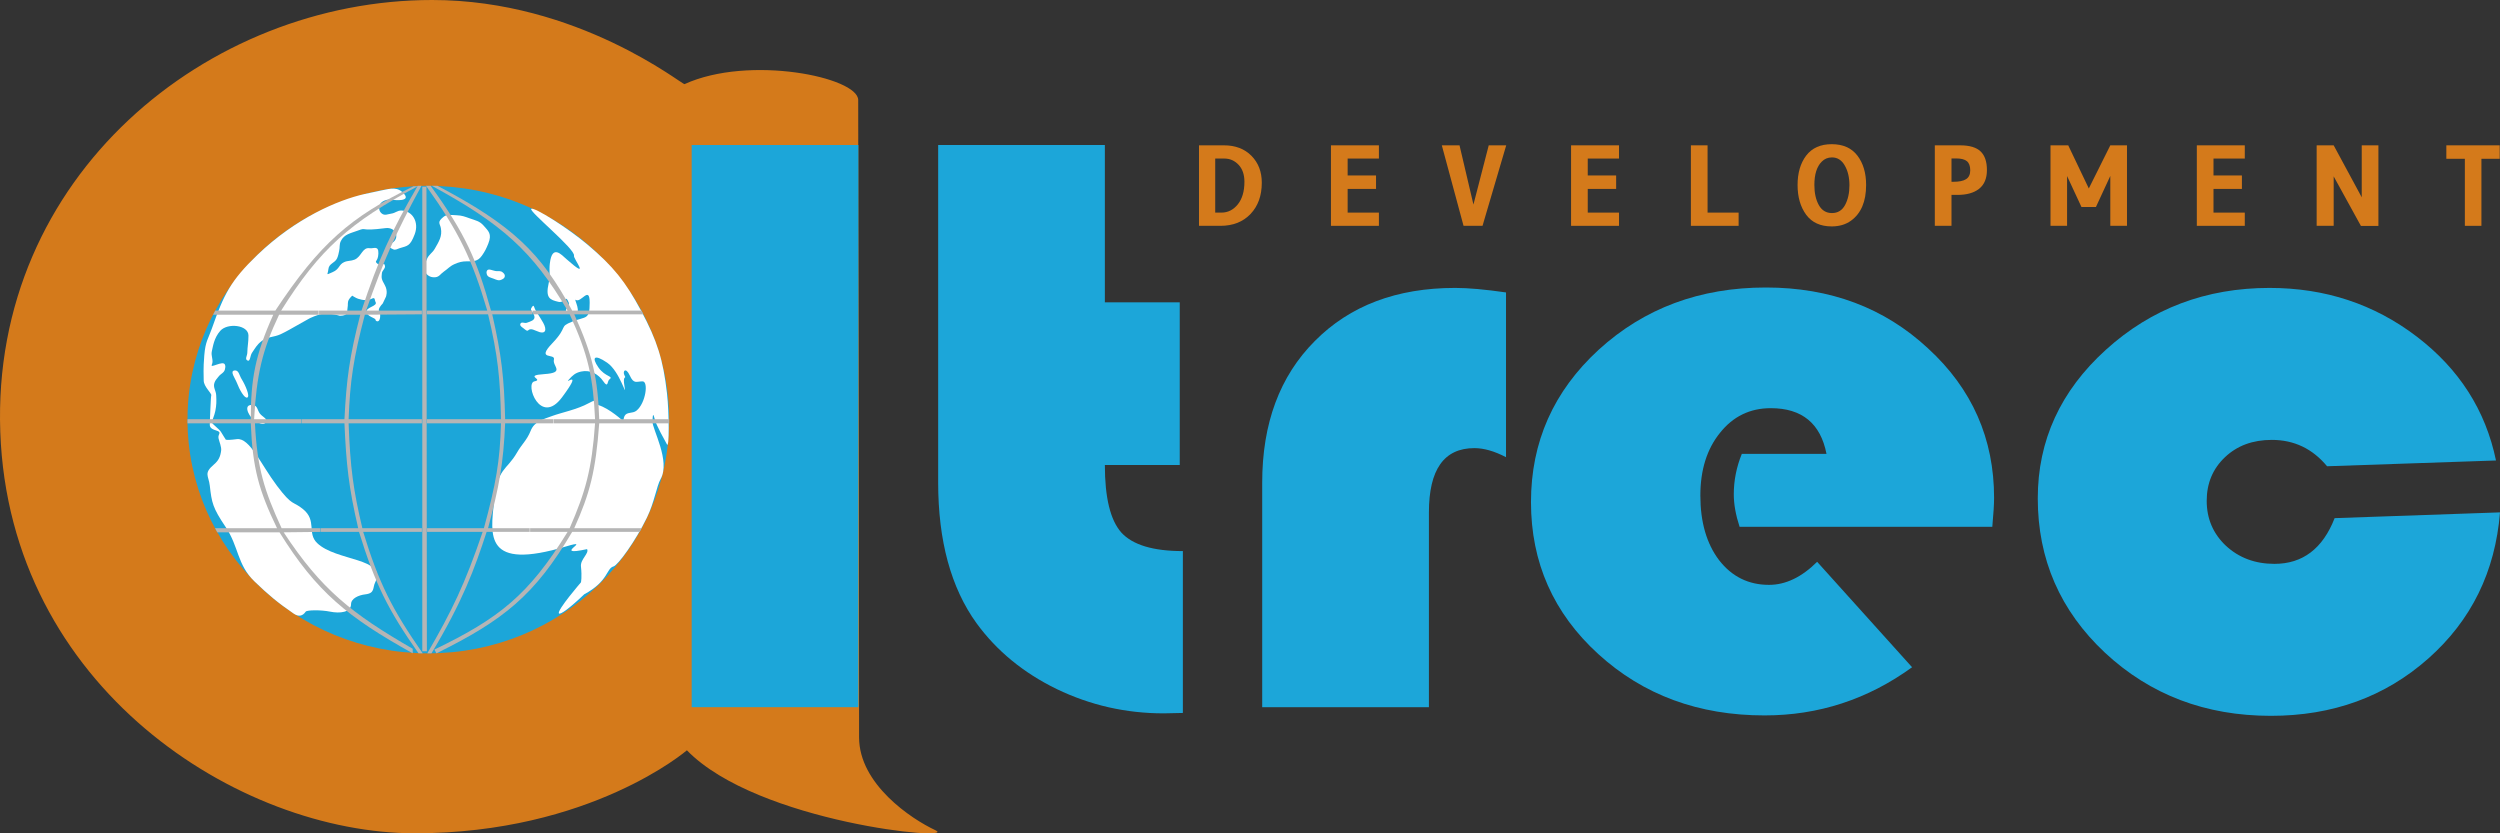
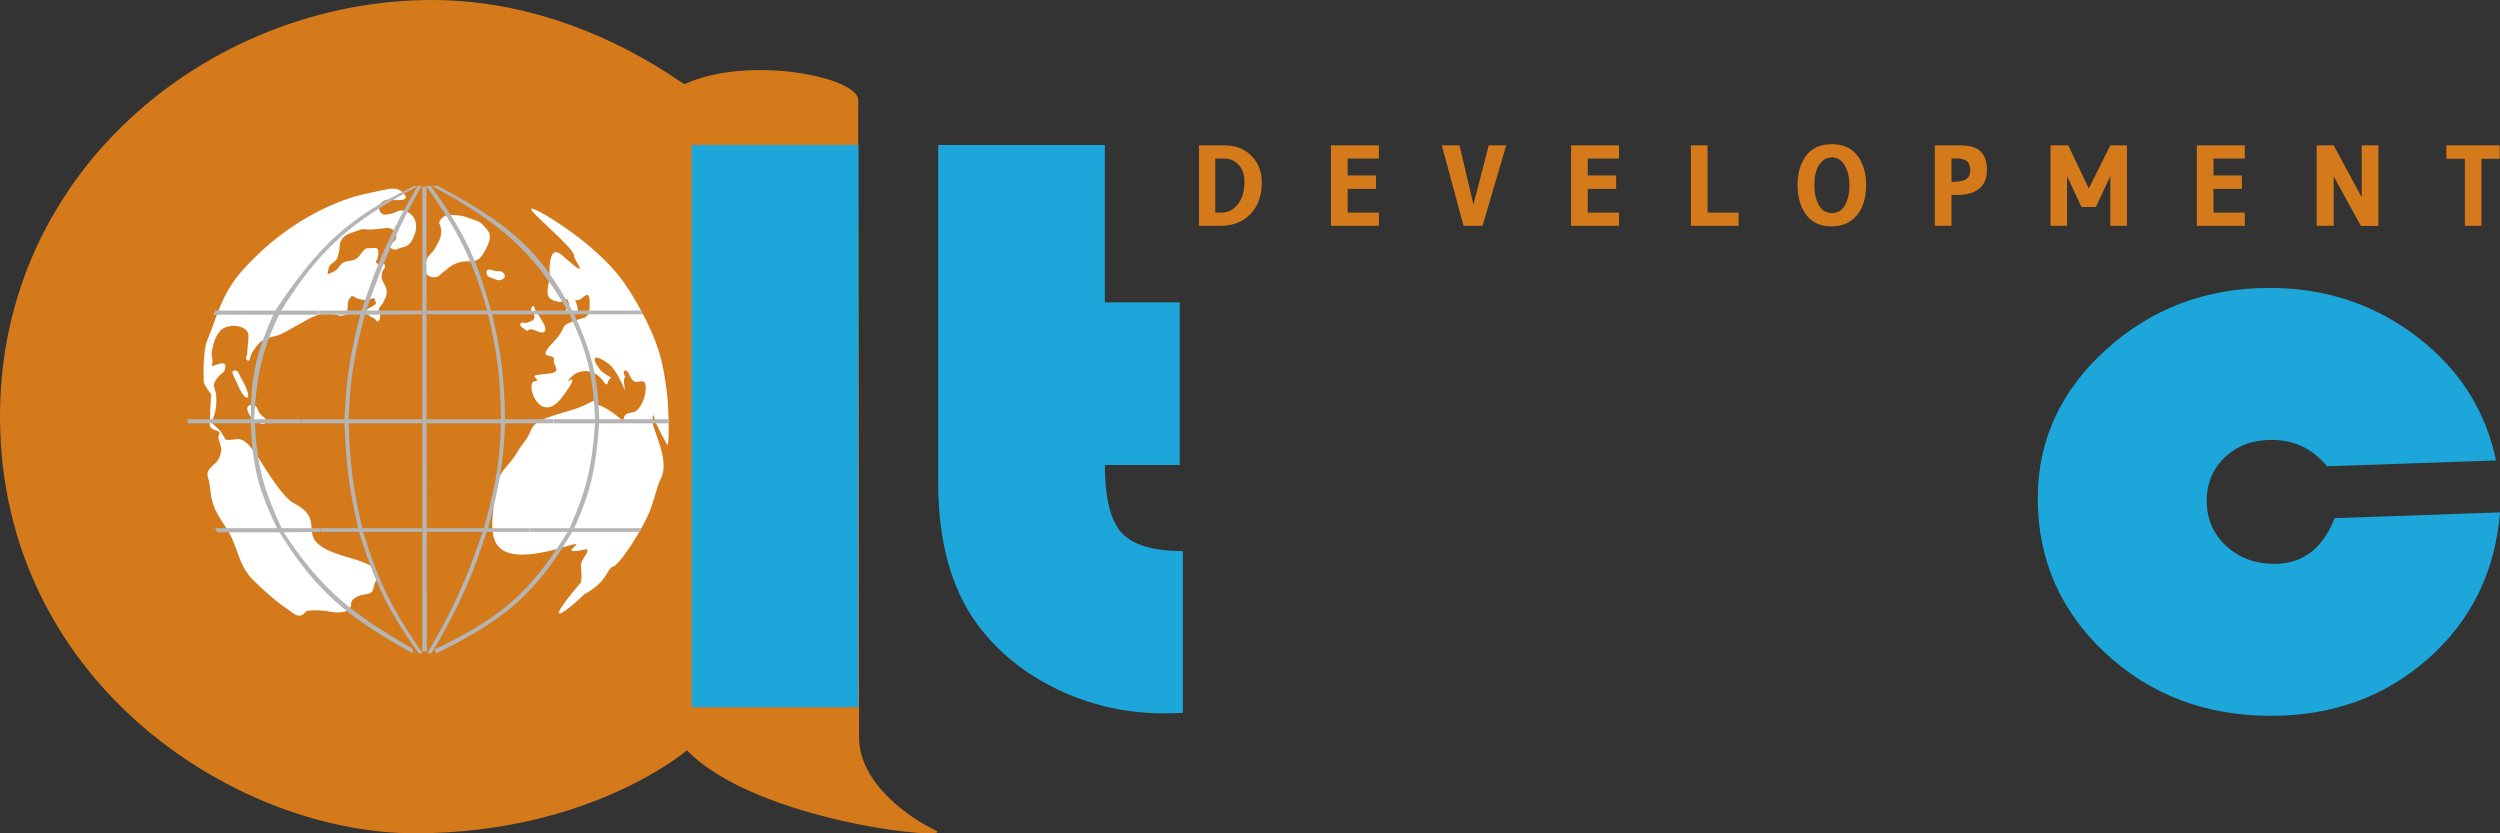
<svg xmlns="http://www.w3.org/2000/svg" width="300" height="100" viewBox="0 0 300 100" fill="none">
  <rect x="0" y="0" width="300" height="100" fill="#333333" stroke="none" />
  <path d="M49.779 99.994C70.897 99.994 82.428 90.035 82.428 90.035C90.903 98.766 115.176 100.99 112.258 99.631C109.34 98.272 103.089 94.092 103.089 88.486C103.089 39.825 102.985 35.615 102.985 12.005C102.985 9.276 89.925 6.548 82.145 10.095C81.893 10.21 69.364 -2.12888e-08 51.857 0C24.902 0 -1.071 21.145 0.034 51.839C1.139 82.533 28.661 99.994 49.779 99.994Z" fill="#D47A1B" />
-   <ellipse cx="51.4" cy="50.35" rx="28.9" ry="28.05" fill="#1CA6D9" />
  <path d="M28.421 52.697C26.886 52.9 27.06 52.697 27.06 52.697C27.06 52.697 26.747 52.228 26.537 51.859C26.328 51.491 25.421 50.855 25.421 50.687C25.421 50.52 25.733 49.863 25.84 49.314C25.98 48.593 25.982 48.171 25.944 47.438C25.914 46.845 25.543 46.495 25.735 45.93C25.845 45.606 26.015 45.47 26.223 45.194C26.495 44.832 26.885 44.756 26.991 44.323C27.043 44.106 27.073 43.961 26.991 43.753C26.774 43.202 25.162 44.286 25.421 43.753C25.665 43.251 25.282 42.715 25.421 42.145C25.561 41.576 25.665 40.571 26.433 39.7C27.299 38.716 29.816 38.981 29.816 40.269C29.816 41.14 29.693 41.534 29.676 42.346C29.669 42.699 29.36 43.071 29.676 43.251C30.044 43.46 29.999 42.689 30.234 42.346C30.635 41.763 30.816 41.374 31.385 40.939C32.137 40.365 32.82 40.5 33.687 40.102C34.319 39.811 35.256 39.264 35.256 39.264L37.105 38.226C37.105 38.226 38.172 37.687 38.919 37.623C39.646 37.561 40.767 37.891 40.767 37.891C40.767 37.891 41.282 37.914 41.499 37.724C41.748 37.506 41.643 37.237 41.709 36.92C41.784 36.557 41.677 36.313 41.848 35.982C41.964 35.757 42.267 35.479 42.267 35.479C42.267 35.479 42.671 35.748 42.964 35.848C43.568 36.053 44.15 36.082 44.603 35.848C45.057 35.613 44.94 36.024 45.057 36.216C45.389 36.761 43.873 36.832 43.976 37.456C44.063 37.987 45.057 38.159 45.057 38.36C45.057 38.561 45.545 38.795 45.615 38.059C45.684 37.322 45.374 37.457 45.475 37.087C45.558 36.785 45.929 36.417 45.929 36.417L46.312 35.613C46.312 35.613 46.591 34.943 46.173 34.206C45.755 33.471 45.766 33.362 45.824 32.803L45.824 32.799C45.865 32.4 46.324 32.202 46.173 31.828C46.151 31.773 46.152 31.729 46.103 31.694C46.01 31.626 45.939 31.779 45.824 31.794C45.581 31.827 45.408 31.757 45.231 31.593C44.884 31.273 45.371 31.426 45.406 30.421C45.44 29.416 44.837 29.858 44.359 29.785C43.469 29.647 43.378 30.824 42.546 31.158C42.079 31.345 41.747 31.251 41.29 31.459C40.628 31.761 40.767 32.297 39.895 32.665C39.023 33.034 39.337 33 39.407 32.297C39.477 31.593 40.191 31.583 40.453 30.991C40.596 30.666 40.617 30.463 40.697 30.119C40.806 29.654 40.691 29.344 40.906 28.914C41.313 28.103 42.056 28 42.929 27.674C44.153 27.217 42.964 27.808 46.277 27.373C46.847 27.298 47.405 27.572 47.533 28.11C47.657 28.63 47.324 29.081 46.801 29.282C46.278 29.483 46.914 29.796 47.184 29.919C47.46 30.043 47.662 29.875 47.952 29.785C48.886 29.492 49.207 29.584 49.765 28.11C50.323 26.636 49.477 25.282 48.161 25.262C47.674 25.255 47.456 25.561 46.975 25.631C46.531 25.695 46.172 25.904 45.824 25.631C45.507 25.382 45.446 25.041 45.545 24.659C45.697 24.075 46.569 23.88 46.975 23.956C47.38 24.032 49.287 24.204 48.51 23.286C47.732 22.368 46.901 22.619 45.824 22.839C44.747 23.059 44.391 23.139 43.736 23.286C40.544 24.004 35.488 26.166 30.885 30.592C27.677 33.677 26.87 35.298 25.421 39.432C24.989 40.665 24.654 40.939 24.514 42.648C24.375 44.356 24.445 44.925 24.445 45.663C24.445 46.399 25.421 47.203 25.352 47.438C25.282 47.672 25.212 50.185 25.177 50.687C25.142 51.19 25.177 51.424 25.944 51.658C26.712 51.893 26.109 52.078 26.223 52.596C26.32 53.033 26.593 53.627 26.537 54.07C26.447 54.796 26.234 55.259 25.665 55.745C24.41 56.817 25.038 57.052 25.177 58.291C25.406 60.328 25.526 60.937 27.06 63.215C28.68 65.618 28.433 67.743 30.533 69.766C32.227 71.398 33.314 72.308 35.233 73.627C35.832 74.039 36.309 73.943 36.686 73.398C36.826 73.198 38.497 73.171 39.616 73.398C40.767 73.633 42.127 73.5 42.127 72.494C42.127 71.824 43.022 71.414 43.836 71.322C45.022 71.188 44.697 70.527 45.022 69.881C46.508 66.932 40.313 67.369 38.047 65.158C36.826 63.967 38.047 62.478 36.373 61.105C35.097 60.059 35.152 60.837 33.234 58.291C31.315 55.745 29.955 52.494 28.421 52.697Z" fill="white" />
  <path d="M28.979 45.462C28.71 45.03 28.66 44.389 28.142 44.456C27.538 44.536 28.211 45.381 28.421 45.93C28.72 46.718 29.327 47.84 29.676 47.706C30.025 47.572 29.467 46.246 28.979 45.462Z" fill="white" />
  <path d="M30.409 48.61C30.262 48.582 30.172 48.585 30.025 48.61C29.207 48.753 29.964 50.161 30.688 50.553C31.105 50.78 31.622 51.057 31.908 50.687C32.22 50.285 31.473 50.026 31.176 49.615C30.887 49.215 30.905 48.707 30.409 48.61Z" fill="white" />
  <path d="M54.822 25.832C54.203 25.805 53.636 25.698 53.253 25.999C52.401 26.669 52.799 26.803 52.904 27.373C53.086 28.364 52.673 28.968 52.172 29.852C51.873 30.378 51.454 30.532 51.23 31.091C50.984 31.703 50.68 32.241 51.09 32.766C51.387 33.145 51.75 33.314 52.241 33.268C52.719 33.224 52.861 32.864 53.253 32.598C53.762 32.252 53.975 31.941 54.543 31.694C55.091 31.455 55.442 31.359 56.043 31.359C56.74 31.359 57.298 31.426 57.822 30.689C58.192 30.167 58.35 29.837 58.589 29.249C59.077 28.043 58.594 27.724 58.031 27.071C57.556 26.521 57.053 26.451 56.357 26.2C55.779 25.992 55.439 25.859 54.822 25.832Z" fill="white" />
  <path d="M59.531 32.531C59.097 32.487 58.556 32.136 58.414 32.531C58.366 32.667 58.376 32.761 58.414 32.9C58.512 33.254 58.861 33.302 59.217 33.436C59.563 33.566 59.821 33.721 60.158 33.57C60.368 33.476 60.543 33.387 60.577 33.168C60.611 32.948 60.475 32.808 60.298 32.665C60.064 32.478 59.833 32.562 59.531 32.531Z" fill="white" />
  <path d="M64.134 36.92C64.03 36.551 63.925 36.685 63.751 36.987C63.576 37.288 64.03 37.389 64.134 37.992C64.21 38.431 63.662 38.572 63.227 38.728C62.944 38.83 62.602 38.573 62.46 38.829C62.304 39.111 62.701 39.286 62.949 39.499C63.611 40.068 63.123 39.13 64.344 39.7C65.564 40.269 65.634 39.532 65.181 38.728C64.727 37.925 64.239 37.288 64.134 36.92Z" fill="white" />
  <path d="M70.5 29.35C68.147 27.364 64.134 24.827 63.751 25.061C63.367 25.296 69.087 29.919 68.877 30.689C68.779 31.052 71.005 33.771 67.971 31.091C67.38 30.569 66.262 29.282 65.983 31.593C65.871 32.517 66.053 33.064 65.843 33.972C65.425 35.781 66.007 35.979 66.994 36.216C67.831 36.417 67.831 35.245 68.25 36.317C68.477 36.898 66.994 37.456 68.877 37.623C69.943 37.718 68.8 35.782 69.087 35.982C69.715 36.417 70.761 34.206 70.761 36.317C70.761 38.427 70.342 37.925 68.668 38.594C66.994 39.264 68.25 39.13 66.262 41.207C64.274 43.284 66.68 42.346 66.471 43.15C66.262 43.954 67.866 44.724 65.32 44.892C62.774 45.059 65.32 45.529 64.134 45.763C62.949 45.997 64.832 51.19 67.448 47.672C70.063 44.155 67.66 46.232 68.25 45.562C68.698 45.052 69.037 44.742 69.715 44.59C70.837 44.34 71.807 44.892 72.4 45.763C72.993 46.634 72.873 45.73 73.098 45.562C73.715 45.099 72.644 45.294 71.807 44.088C70.97 42.882 71.284 42.447 72.853 43.519C74.423 44.59 75.225 47.94 74.946 46.399C74.667 44.858 75.225 45.562 74.946 45.059C74.667 44.557 75.085 43.988 75.574 45.059C76.062 46.131 76.376 45.763 77.108 45.763C77.841 45.763 77.491 48.378 76.376 49.28C75.905 49.661 75.227 49.391 74.946 49.917C74.825 50.143 74.806 50.553 74.806 50.553C74.806 50.553 73.156 49.014 71.807 48.61C71.368 48.479 72.051 47.605 70.656 48.376C69.261 49.146 67.343 49.515 66.262 49.917C65.181 50.319 64.134 50.553 63.681 51.692C63.227 52.831 62.641 53.262 62.042 54.305C60.778 56.504 59.705 56.08 59.286 60.167C58.868 64.254 58.066 68.541 67.971 65.56C71.351 64.543 65.983 66.866 70.447 65.895C70.737 66.393 69.623 67.111 69.715 67.972C69.854 69.278 69.715 69.881 69.715 69.881C69.715 69.881 66.855 73.198 67.064 73.6C67.194 73.848 68.455 72.897 70.098 71.322C73.028 69.747 72.749 68.206 73.621 67.972C74.148 67.83 76.25 64.95 77.632 62.11C78.532 60.258 78.789 58.346 79.271 57.487C80.491 55.31 78.256 51.491 78.294 50.553C78.332 49.615 78.399 49.582 78.573 50.319C78.748 51.056 79.759 52.797 80.038 53.333C80.317 53.869 80.308 49.583 80.038 47.203C79.583 43.184 78.864 40.882 76.934 37.288C75.042 33.765 73.6 31.967 70.5 29.35Z" fill="white" />
  <path d="M33.041 37.27C38.36 29.238 42.04 26.03 49.627 22.35H50.097C50.107 22.333 50.116 22.317 50.126 22.3H50.576C47.537 27.861 46.069 31.147 43.931 37.27H50.626V37.718L43.782 37.767C42.403 43.013 42.006 45.737 41.833 50.3H50.626V50.798H41.833C42.024 56.082 42.398 58.822 43.482 63.38H50.626V63.828H43.582C45.458 69.957 47.056 73.132 50.725 78.4H50.226C46.614 73.274 45.014 70.104 43.082 63.828H38.486V63.38H42.982C41.837 58.461 41.547 55.706 41.334 50.798H36.188V50.3H41.334C41.576 45.528 41.933 42.798 43.232 37.767H38.286V37.27H43.382C45.422 31.112 46.911 27.842 50.084 22.372C42.033 26.665 38.36 29.886 33.74 37.27H38.236V37.767H33.49C31.461 42.048 30.798 44.93 30.493 50.3H36.138V50.798H30.593C30.862 56.196 31.714 58.876 33.79 63.38H38.436V63.828L34.04 63.878C38.542 70.728 42.208 73.635 49.526 77.853V78.4C41.717 74.055 37.977 71.027 33.54 63.878H26.069L25.8 63.38H33.241C31.071 58.88 30.307 56.195 30.093 50.798H22.5V50.3H30.093C30.1 45.491 30.609 42.633 32.791 37.767H25.563L25.829 37.27H33.041Z" fill="#B5B5B5" />
  <path d="M50.675 22.399V78.151H51.225L51.175 22.399H50.675Z" fill="#B5B5B5" />
  <path d="M58.469 37.27C56.667 31.15 55.101 27.861 51.125 22.3H51.675C55.855 28.035 57.274 31.326 58.918 37.27H63.864V37.718H59.068C60.191 42.618 60.497 45.374 60.617 50.3H66.362V50.798H60.617C60.415 55.655 59.896 58.401 58.569 63.38H63.564V63.828H58.396C56.948 68.27 55.519 72.157 51.775 78.4H51.275C54.262 73.244 55.773 70.129 57.919 63.828H51.248V63.38H58.069C59.51 58.075 60.007 55.304 60.117 50.798H51.225V50.3H60.117C60.027 45.431 59.754 42.681 58.569 37.718H51.225V37.27H58.469Z" fill="#B5B5B5" />
  <path d="M51.825 22.3H52.5C61.495 27.027 64.912 30.335 68.66 37.27H76.978L77.2 37.718H68.91C71.118 42.593 71.736 45.348 71.907 50.3H80.3V50.798H71.907C71.486 56.543 70.778 59.242 68.91 63.38H77L76.753 63.828H68.66C64.209 71.382 60.473 74.405 52.374 78.4L52.124 77.952C59.892 74.195 63.441 71.411 68.11 63.828H63.614V63.38H68.36C70.266 59.002 71.024 56.312 71.407 50.798H66.412V50.3H71.407C71.169 45.347 70.613 42.592 68.36 37.718H63.914V37.27H68.11C63.914 30.114 60.175 26.842 51.825 22.3Z" fill="#B5B5B5" />
  <path d="M103.004 17.4V84.862H83V17.4H103.004Z" fill="#1CA6D9" />
  <path d="M132.583 17.4V36.279H141.569V55.801H132.583C132.583 59.722 133.243 62.424 134.562 63.907C135.917 65.389 138.378 66.131 141.944 66.131V85.554C140.909 85.587 140.143 85.603 139.644 85.603C135.115 85.603 130.836 84.631 126.807 82.687C122.813 80.743 119.603 78.108 117.179 74.78C114.112 70.529 112.579 64.895 112.579 57.877V17.4H132.583Z" fill="#1CA6D9" />
-   <path d="M180.722 35.093V54.862C179.332 54.138 178.066 53.775 176.925 53.775C173.287 53.775 171.469 56.345 171.469 61.485V84.862H151.464V57.927C151.464 50.81 153.568 45.143 157.776 40.925C161.984 36.675 167.6 34.55 174.625 34.55C176.194 34.55 178.226 34.731 180.722 35.093Z" fill="#1CA6D9" />
-   <path d="M239.077 63.215H208.75C208.286 61.798 208.054 60.497 208.054 59.31C208.054 57.663 208.375 56.048 209.017 54.467H219.18C218.467 50.81 216.238 48.981 212.494 48.981C209.998 48.981 207.965 49.969 206.396 51.946C204.827 53.89 204.043 56.395 204.043 59.459C204.043 62.655 204.792 65.241 206.289 67.218C207.823 69.195 209.82 70.183 212.28 70.183C214.277 70.183 216.202 69.261 218.057 67.416L229.45 80.068C224.136 83.923 218.235 85.85 211.745 85.85C203.829 85.85 197.179 83.396 191.794 78.487C186.41 73.577 183.718 67.498 183.718 60.249C183.718 53.034 186.428 46.938 191.848 41.963C197.303 36.988 203.989 34.5 211.906 34.5C219.643 34.5 226.133 36.938 231.375 41.815C236.653 46.658 239.291 52.638 239.291 59.755C239.291 60.48 239.22 61.633 239.077 63.215Z" fill="#1CA6D9" />
  <path d="M280.156 62.177L300 61.485C299.429 68.602 296.559 74.45 291.388 79.03C286.218 83.61 279.924 85.9 272.507 85.9C264.662 85.9 258.03 83.379 252.61 78.338C247.225 73.297 244.533 67.119 244.533 59.805C244.533 52.852 247.261 46.905 252.717 41.963C258.173 37.021 264.716 34.55 272.347 34.55C279.015 34.55 284.899 36.494 289.998 40.382C295.097 44.269 298.271 49.228 299.519 55.258L279.247 55.95C277.499 53.841 275.289 52.787 272.614 52.787C270.332 52.787 268.46 53.478 266.998 54.862C265.536 56.246 264.805 57.992 264.805 60.101C264.805 62.243 265.572 64.038 267.105 65.488C268.674 66.938 270.617 67.663 272.935 67.663C276.323 67.663 278.73 65.834 280.156 62.177Z" fill="#1CA6D9" />
  <path d="M151.415 21.925C151.415 23.48 150.964 24.731 150.062 25.679C149.161 26.626 147.955 27.1 146.447 27.1H143.88V17.44H146.874C148.245 17.44 149.345 17.859 150.173 18.696C151.001 19.533 151.415 20.609 151.415 21.925ZM149.331 21.815C149.331 20.95 149.096 20.269 148.627 19.772C148.158 19.275 147.592 19.027 146.93 19.027H145.826V25.513H146.571C147.344 25.513 147.997 25.186 148.53 24.533C149.064 23.871 149.331 22.965 149.331 21.815Z" fill="#D47A1B" />
  <path d="M165.469 27.1H159.715V17.44H165.469V19.027H161.716V21.056H165.124V22.67H161.716V25.513H165.469V27.1Z" fill="#D47A1B" />
  <path d="M180.746 17.44L177.903 27.1H175.626L173.018 17.44H175.143L176.813 24.547L178.648 17.44H180.746Z" fill="#D47A1B" />
  <path d="M194.282 27.1H188.528V17.44H194.282V19.027H190.529V21.056H193.937V22.67H190.529V25.513H194.282V27.1Z" fill="#D47A1B" />
  <path d="M208.634 27.1H202.907V17.44H204.908V25.513H208.634V27.1Z" fill="#D47A1B" />
  <path d="M219.807 27.169C218.455 27.169 217.434 26.704 216.744 25.775C216.054 24.837 215.709 23.645 215.709 22.201C215.709 20.757 216.054 19.579 216.744 18.668C217.443 17.757 218.464 17.302 219.807 17.302C221.16 17.302 222.186 17.757 222.885 18.668C223.584 19.579 223.934 20.757 223.934 22.201C223.934 24.179 223.331 25.605 222.126 26.479C221.491 26.939 220.718 27.169 219.807 27.169ZM219.835 18.889C219.347 18.889 218.938 19.059 218.607 19.4C218.018 19.988 217.724 20.922 217.724 22.201C217.724 23.167 217.903 23.972 218.262 24.616C218.621 25.251 219.145 25.568 219.835 25.568C220.534 25.568 221.059 25.246 221.408 24.602C221.758 23.949 221.933 23.158 221.933 22.229C221.933 21.29 221.744 20.499 221.367 19.855C220.999 19.211 220.488 18.889 219.835 18.889Z" fill="#D47A1B" />
  <path d="M234.897 23.388H234.179V27.1H232.178V17.44H235.214C236.346 17.44 237.165 17.684 237.671 18.171C238.177 18.65 238.43 19.395 238.43 20.407C238.43 21.41 238.117 22.16 237.491 22.656C236.875 23.144 236.01 23.388 234.897 23.388ZM234.745 19.013H234.179V21.815H234.4C235.099 21.815 235.61 21.709 235.932 21.497C236.263 21.286 236.429 20.931 236.429 20.435C236.429 19.929 236.295 19.565 236.029 19.344C235.762 19.124 235.334 19.013 234.745 19.013Z" fill="#D47A1B" />
  <path d="M255.238 27.1H253.237V21.111L251.512 24.837H249.774L248.049 21.125V27.1H246.061V17.44H248.187L250.657 22.615L253.237 17.44H255.238V27.1Z" fill="#D47A1B" />
  <path d="M269.374 27.1H263.619V17.44H269.374V19.027H265.62V21.056H269.029V22.67H265.62V25.513H269.374V27.1Z" fill="#D47A1B" />
  <path d="M285.409 27.114H283.312L280.041 21.166V27.1H277.999V17.44H280.041L283.408 23.678V17.44H285.409V27.114Z" fill="#D47A1B" />
  <path d="M295.783 27.1V19.055H293.561V17.44H299.964V19.055H297.77V27.1H295.783Z" fill="#D47A1B" />
</svg>